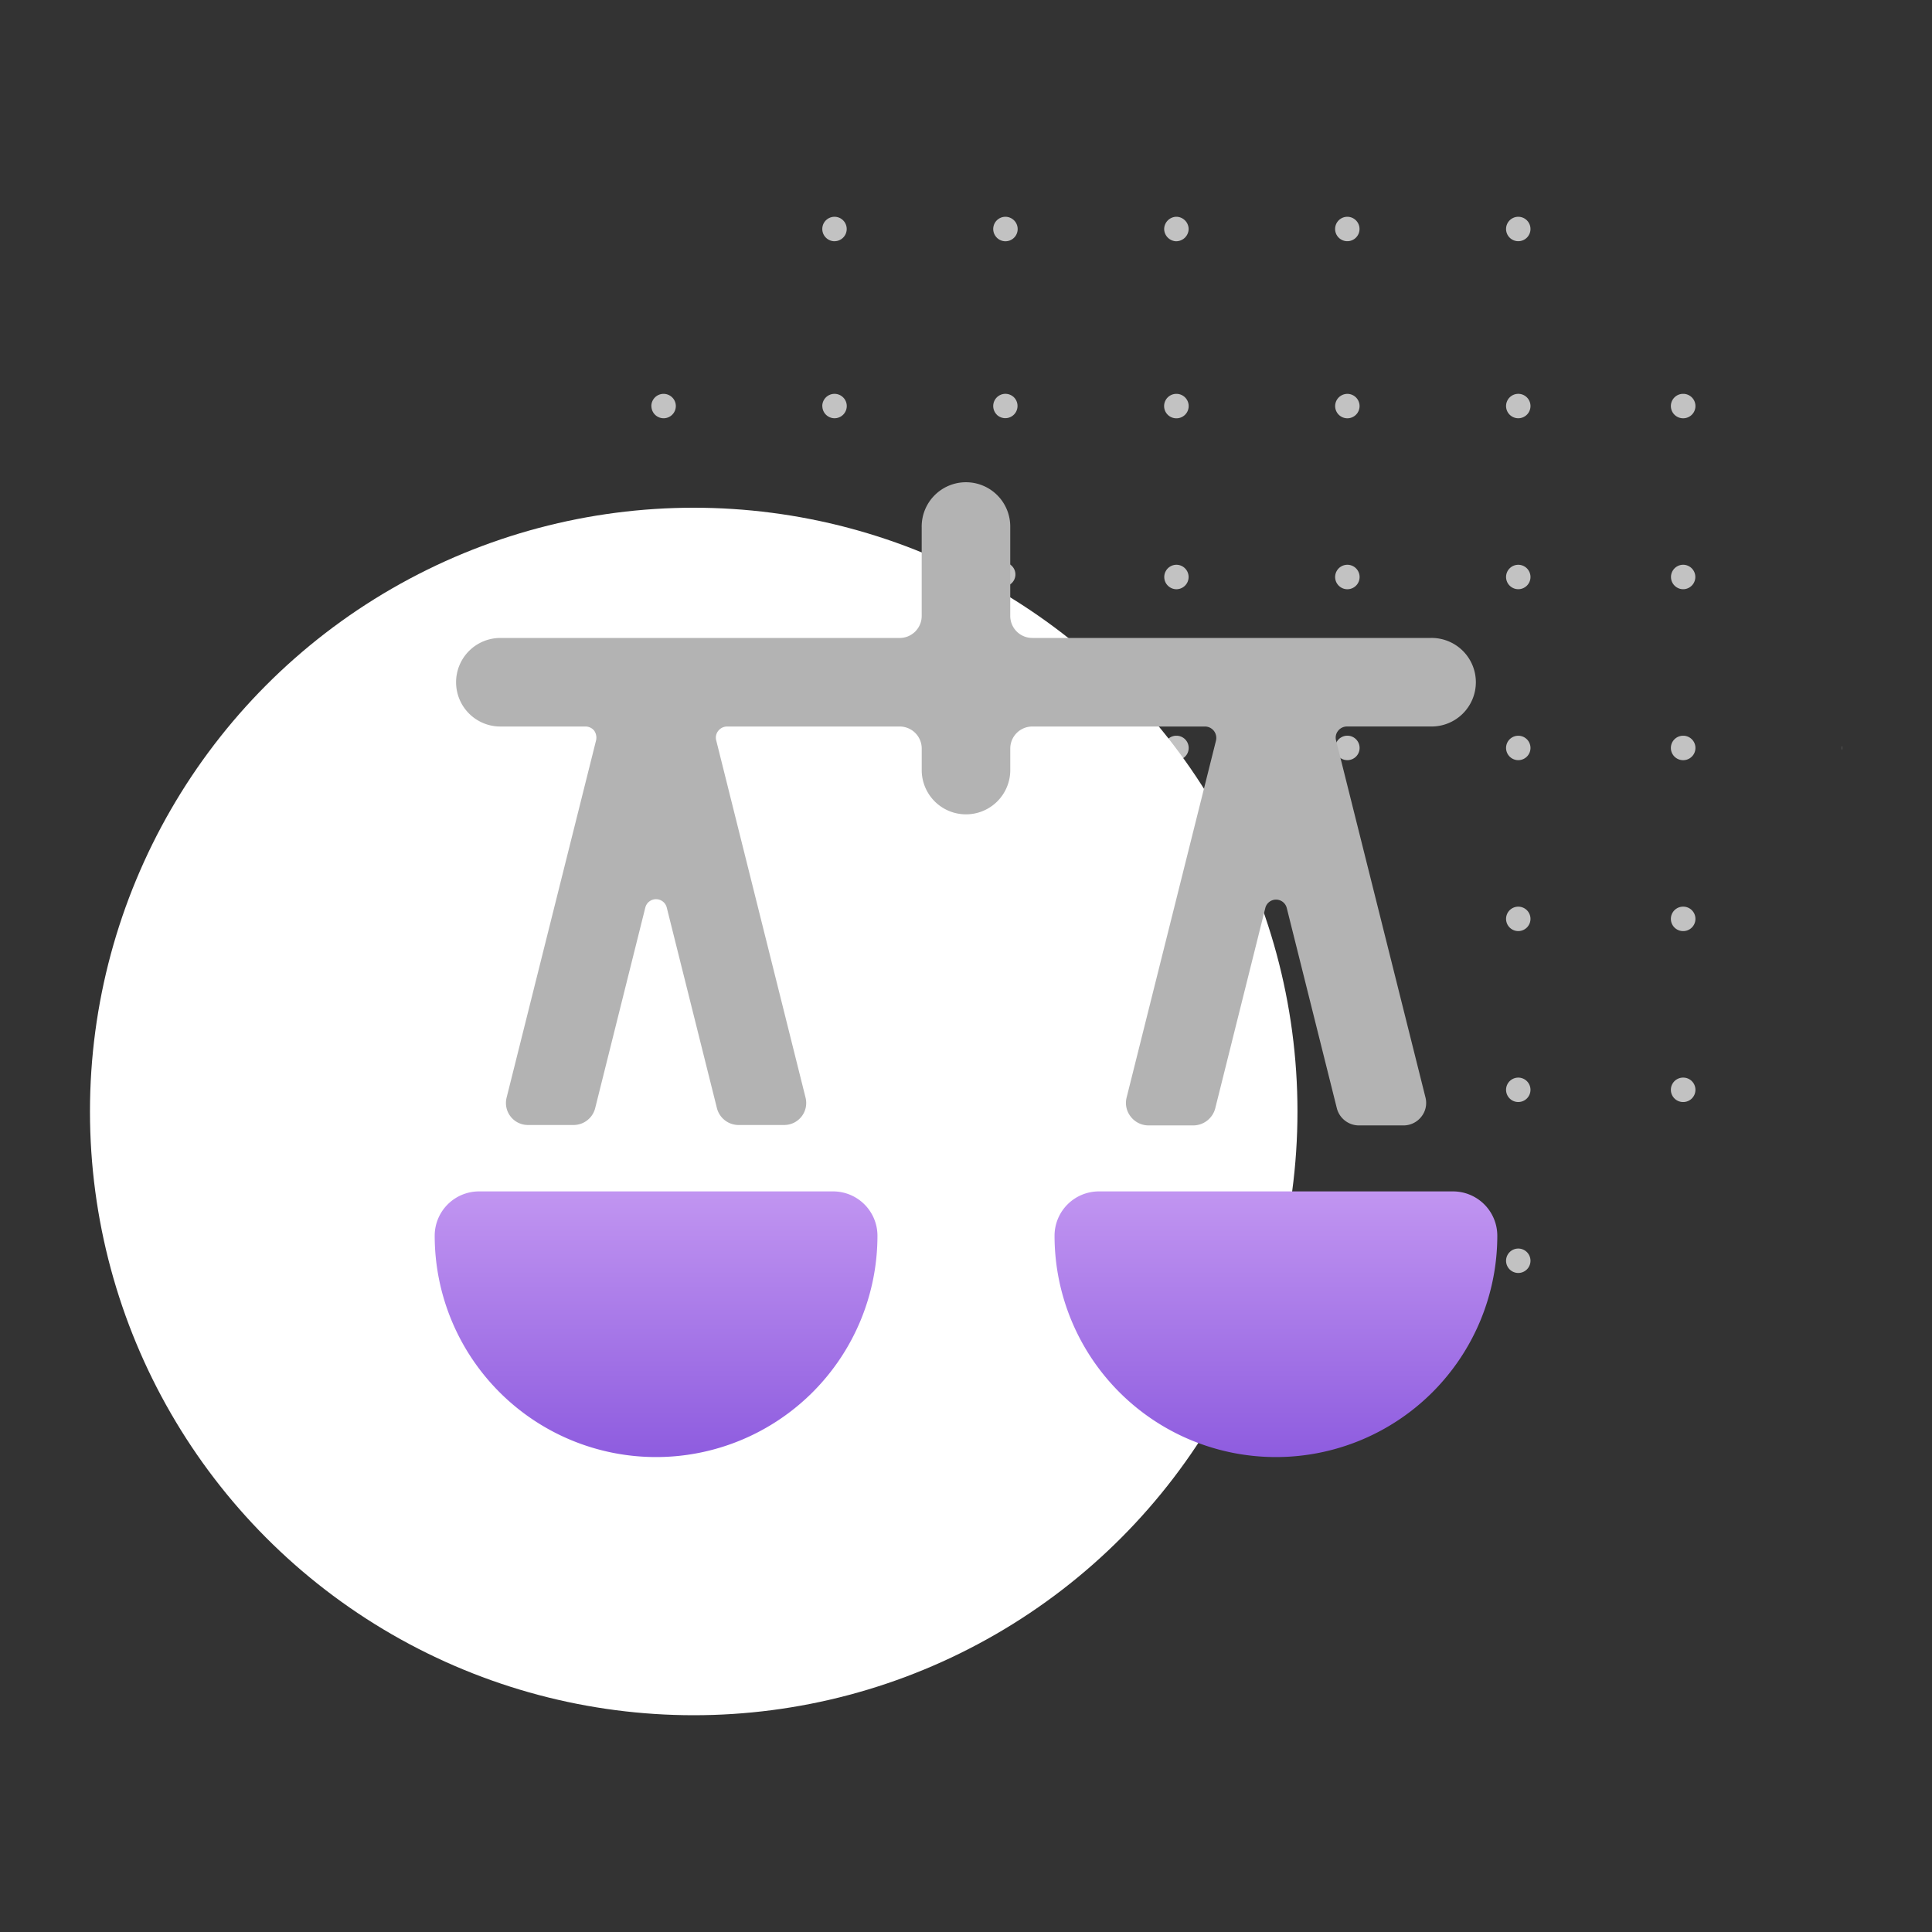
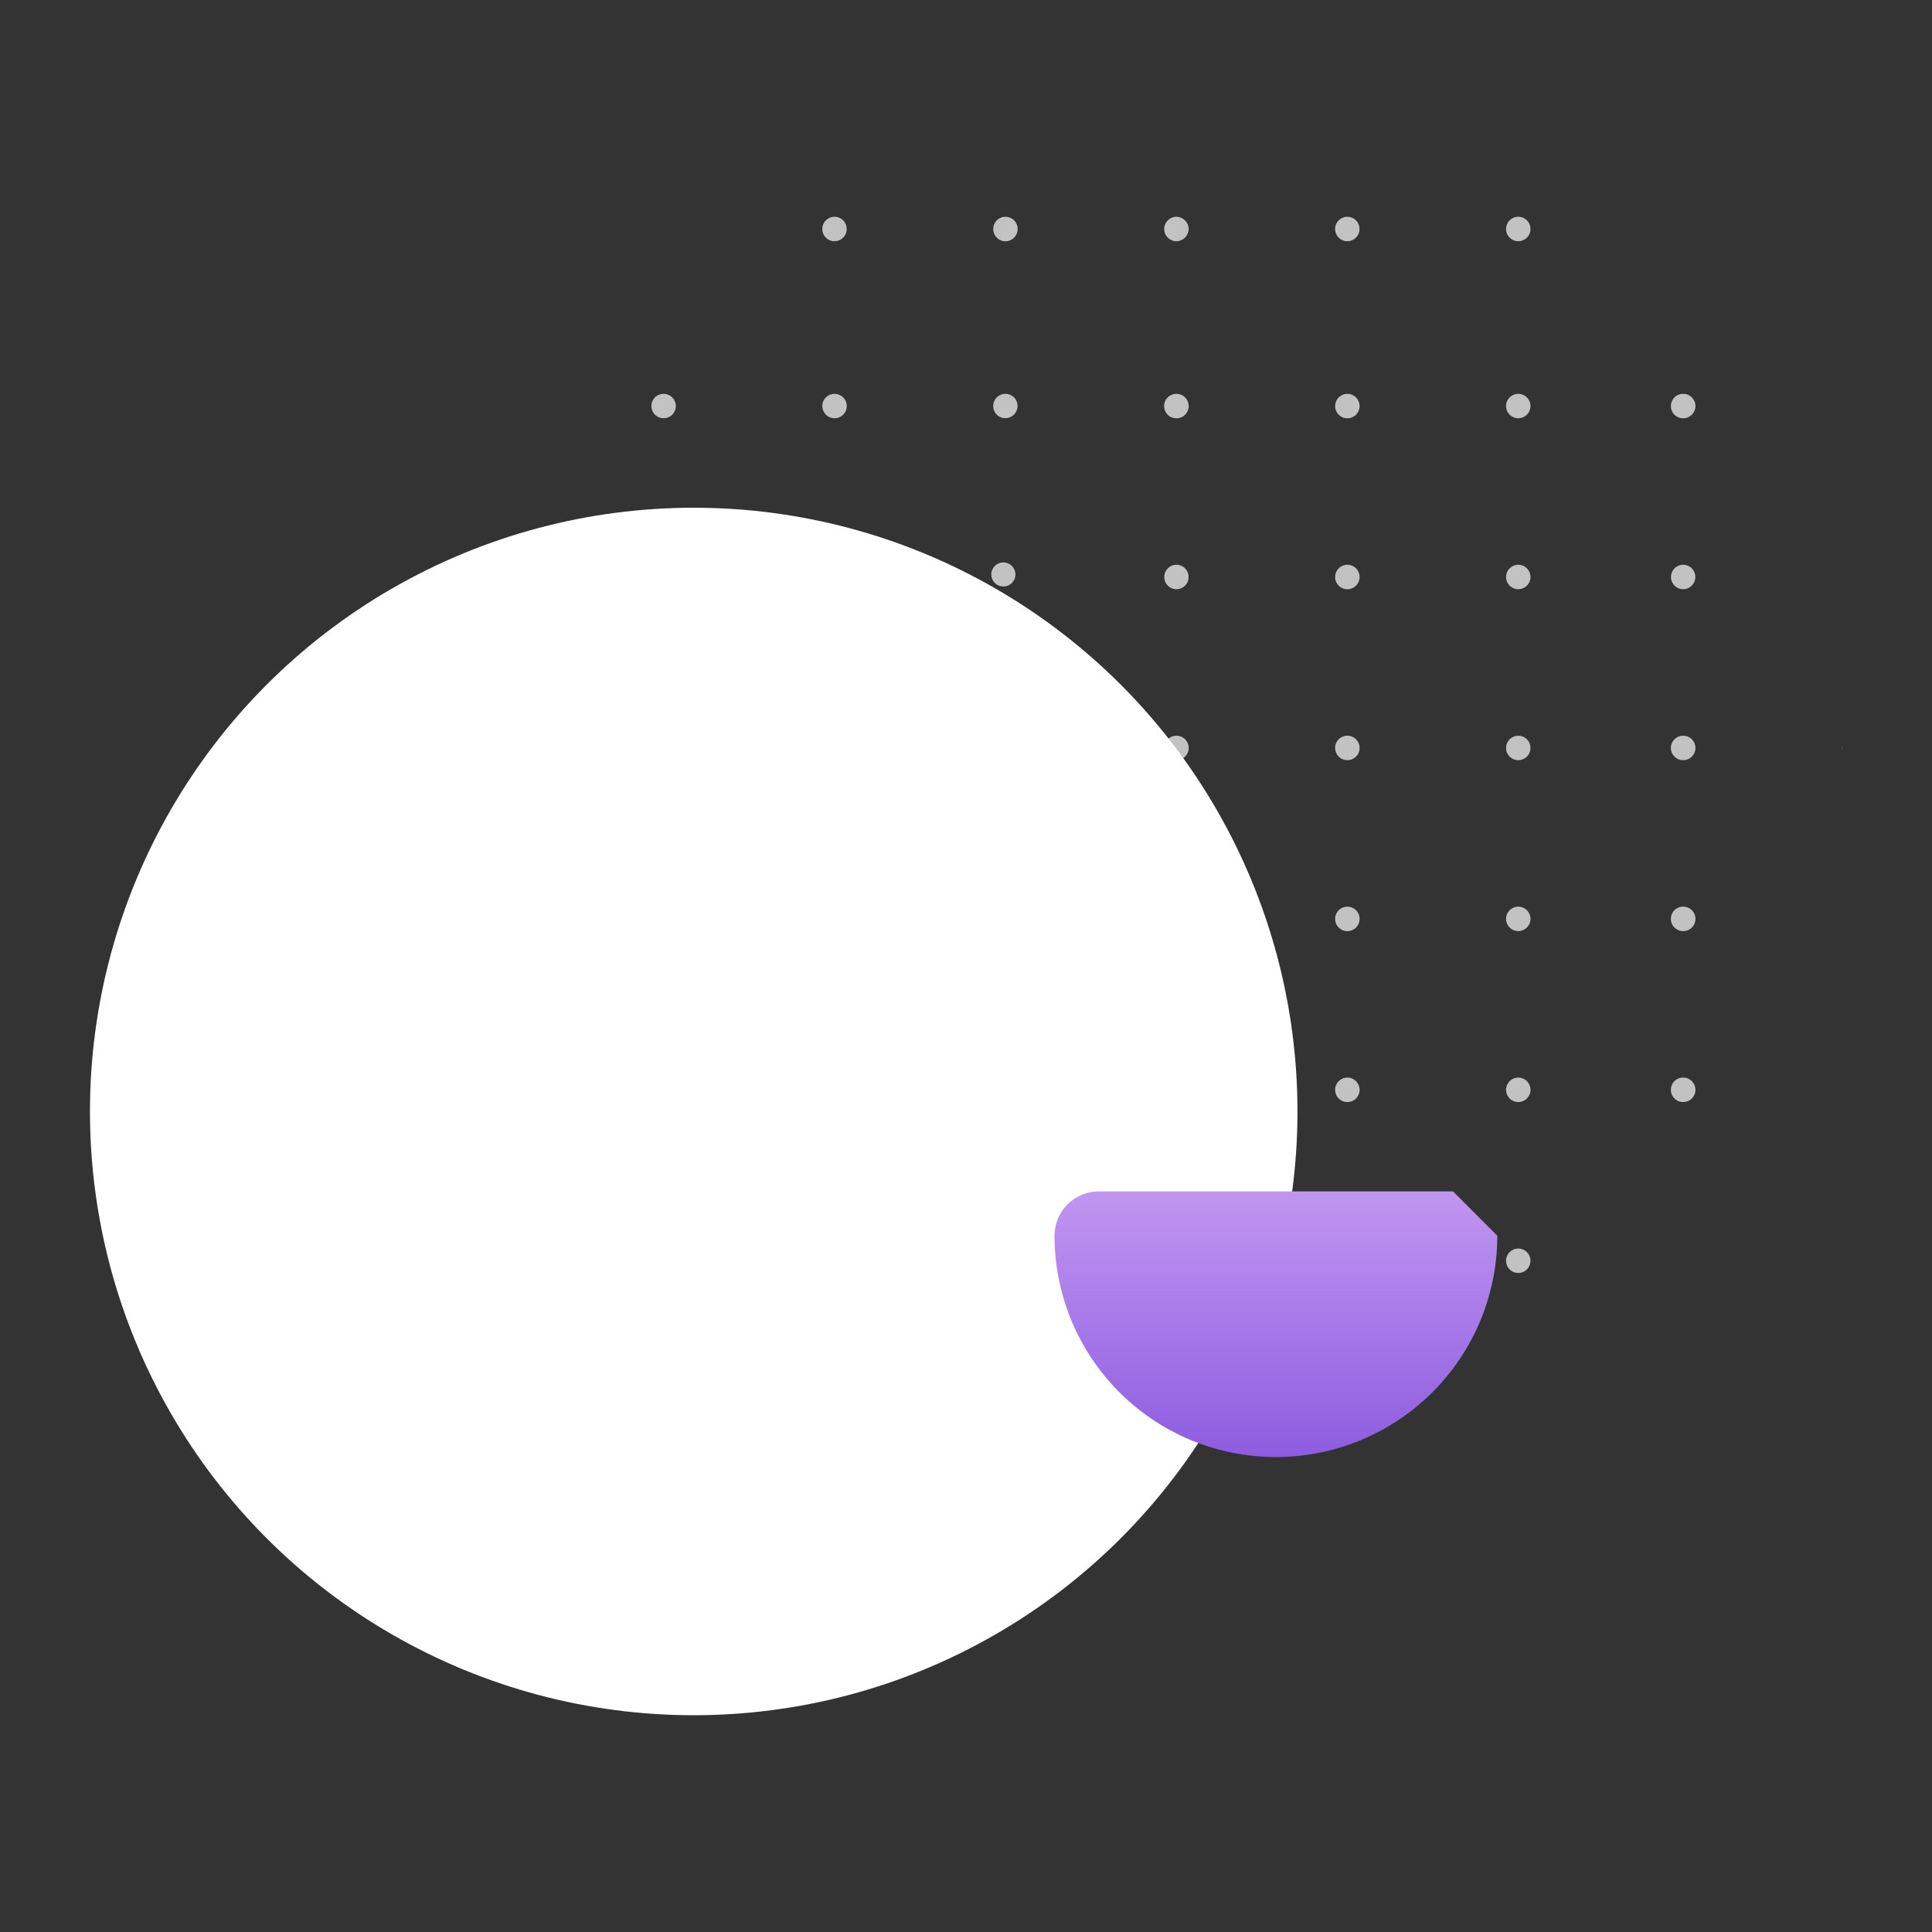
<svg xmlns="http://www.w3.org/2000/svg" width="160" height="160" viewBox="0 0 160 160">
  <rect x="0" y="0" width="160" height="160" fill="#333333" stroke="none" />
  <defs>
    <linearGradient id="linear-gradient" x1="0.5" x2="0.5" y2="1" gradientUnits="objectBoundingBox">
      <stop offset="0" stop-color="#c195f1" />
      <stop offset="1" stop-color="#8e5cdf" />
    </linearGradient>
  </defs>
  <g id="Group_32" data-name="Group 32" transform="translate(-336 -192)">
    <g id="Background_elements-white" data-name="Background elements-white" transform="translate(343.451 209.953)">
      <g id="Background_elements_" data-name="Background elements ">
        <path id="Combined_Shape" data-name="Combined Shape" d="M70.784,86.458A1.011,1.011,0,1,1,71.8,87.469,1.012,1.012,0,0,1,70.784,86.458Zm-27.3,1.012h-.049a1.012,1.012,0,0,1,0-2.022h.1a1.012,1.012,0,0,1,0,2.022Zm-14.872-.3a1.011,1.011,0,0,1,.715-1.726,1.019,1.019,0,0,1,.716.3,1.012,1.012,0,0,1-1.431,1.431Zm-14.453-.715a1.013,1.013,0,0,1,1.727-.715,1,1,0,0,1,.3.715,1.011,1.011,0,1,1-2.022,0Zm42.765.714a1.013,1.013,0,1,1,.716.3A1.007,1.007,0,0,1,56.922,87.171ZM85.447,73.312H85.4a1.012,1.012,0,0,1,0-2.022h.1a1.012,1.012,0,0,1,0,2.022ZM70.784,72.3A1.011,1.011,0,1,1,71.8,73.312,1.012,1.012,0,0,1,70.784,72.3Zm-13.862.715a1.013,1.013,0,1,1,.716.3A1.009,1.009,0,0,1,56.922,73.015Zm-13.441.3h-.049a1.012,1.012,0,0,1,0-2.022h.1a1.012,1.012,0,0,1,0,2.022ZM14.157,72.3a1.013,1.013,0,0,1,1.727-.715,1,1,0,0,1,.3.715,1.011,1.011,0,1,1-2.022,0ZM0,72.3a1.013,1.013,0,0,1,1.727-.715,1,1,0,0,1,.3.715A1.011,1.011,0,1,1,0,72.3Zm29.153.909a.994.994,0,0,1,.007-1.988h.008a.994.994,0,0,1-.009,1.988ZM85.447,59.155H85.4a1.012,1.012,0,0,1,0-2.022h.1a1.012,1.012,0,0,1,0,2.022ZM70.784,58.145A1.011,1.011,0,1,1,71.8,59.155,1.012,1.012,0,0,1,70.784,58.145Zm-13.862.714a1.013,1.013,0,1,1,.716.3A1.008,1.008,0,0,1,56.922,58.858Zm-13.441.3h-.049a1.012,1.012,0,0,1,0-2.022h.1a1.012,1.012,0,0,1,0,2.022ZM14.157,58.145a1.013,1.013,0,0,1,1.727-.716,1,1,0,0,1,.3.716,1.011,1.011,0,0,1-2.022,0ZM0,58.145a1.013,1.013,0,0,1,1.727-.716,1.013,1.013,0,0,1-.715,1.727A1.012,1.012,0,0,1,0,58.145ZM29.15,59a.994.994,0,0,1-.986-1,1,1,0,0,1,.993-.986h.008A.994.994,0,0,1,29.158,59ZM28.61,44.7a1.011,1.011,0,0,1,.715-1.726,1.019,1.019,0,0,1,.716.3A1.012,1.012,0,1,1,28.61,44.7Zm56.837.3H85.4a1.012,1.012,0,0,1,0-2.022h.1A1.012,1.012,0,0,1,85.5,45ZM70.784,43.987A1.011,1.011,0,1,1,71.8,45,1.012,1.012,0,0,1,70.784,43.987ZM56.922,44.7a1.013,1.013,0,1,1,.716.3A1.008,1.008,0,0,1,56.922,44.7ZM43.482,45h-.049a1.012,1.012,0,0,1,0-2.022h.1a1.012,1.012,0,0,1,0,2.022ZM14.157,43.987a1.013,1.013,0,0,1,1.727-.716,1,1,0,0,1,.3.716,1.011,1.011,0,0,1-2.022,0ZM0,43.987a1.013,1.013,0,0,1,1.727-.716A1.013,1.013,0,0,1,1.012,45,1.012,1.012,0,0,1,0,43.987Zm98.607-.176c0,.095,0,.192,0,.287,0,.022,0,.047,0,.07A1,1,0,0,1,98.607,43.811ZM85.447,30.842H85.4a1.013,1.013,0,0,1,0-2.023h.1a1.013,1.013,0,0,1,0,2.023ZM70.784,29.831A1.011,1.011,0,1,1,71.8,30.842,1.012,1.012,0,0,1,70.784,29.831Zm-27.3,1.012h-.049a1.013,1.013,0,0,1,0-2.023h.1a1.013,1.013,0,0,1,0,2.023ZM14.157,29.831a1.011,1.011,0,1,1,1.011,1.012A1.012,1.012,0,0,1,14.157,29.831ZM0,29.831a1.011,1.011,0,1,1,1.012,1.012A1.012,1.012,0,0,1,0,29.831Zm56.922.714a1.013,1.013,0,1,1,.716.3A1.007,1.007,0,0,1,56.922,30.544Zm-27.777.07a.994.994,0,0,1,.007-1.988h.008a.994.994,0,0,1-.007,1.988Zm56.3-13.929H85.4a1.012,1.012,0,0,1,0-2.022h.1a1.012,1.012,0,0,1,0,2.022ZM70.784,15.674A1.011,1.011,0,1,1,71.8,16.685,1.012,1.012,0,0,1,70.784,15.674Zm-13.862.714a1.011,1.011,0,1,1,.717.3A1.007,1.007,0,0,1,56.922,16.387Zm-13.441.3h-.049a1.012,1.012,0,0,1,0-2.022h.1a1.012,1.012,0,0,1,0,2.022Zm-14.872-.3a1.011,1.011,0,0,1,.715-1.726,1.019,1.019,0,0,1,.716.3,1.012,1.012,0,0,1-1.431,1.431Zm-14.453-.715a1.013,1.013,0,0,1,1.727-.715,1,1,0,0,1,.3.715,1.011,1.011,0,1,1-2.022,0ZM0,15.674a1.013,1.013,0,0,1,1.727-.715,1,1,0,0,1,.3.715,1.011,1.011,0,1,1-2.022,0ZM71.08,1.726a1.011,1.011,0,1,1,1.1.22,1.014,1.014,0,0,1-1.1-.22Zm-14.158,0a1.011,1.011,0,1,1,1.1.22,1.013,1.013,0,0,1-1.1-.22Zm-13.441.3h-.049a1.032,1.032,0,0,1-.963-1.011A1.032,1.032,0,0,1,43.433,0h.1a1.032,1.032,0,0,1,.963,1.012,1.032,1.032,0,0,1-.963,1.011Zm-14.872-.3A1.011,1.011,0,0,1,29.325,0a1.019,1.019,0,0,1,.716.3,1.013,1.013,0,0,1-.329,1.651,1.013,1.013,0,0,1-1.1-.22Zm-13.441.3a1.019,1.019,0,0,1-.715-.3,1.011,1.011,0,1,1,1.1.22,1,1,0,0,1-.385.076Z" transform="translate(46.491)" fill="#c2c2c2" />
        <circle id="Oval" cx="50" cy="50" r="50" transform="translate(0 24.095)" fill="#fff" />
      </g>
    </g>
    <rect id="Rectangle_2" data-name="Rectangle 2" width="160" height="160" transform="translate(336 192)" fill="none" />
    <g id="Work-Office-Companies_Legal_legal-scale-2" data-name="Work-Office-Companies / Legal / legal-scale-2" transform="translate(276 -1485)">
      <g id="Group_230" transform="translate(96 1717)">
        <g id="legal-scale-2">
-           <path id="Shape_808" d="M129,1733H99.667A3.672,3.672,0,0,0,96,1736.667a18.333,18.333,0,0,0,36.667,0A3.673,3.673,0,0,0,129,1733Z" transform="translate(-96 -1674.333)" fill="url(#linear-gradient)" />
-           <path id="Shape_809" d="M143,1733H113.667a3.673,3.673,0,0,0-3.667,3.667,18.333,18.333,0,0,0,36.667,0A3.673,3.673,0,0,0,143,1733Z" transform="translate(-58.667 -1674.333)" fill="url(#linear-gradient)" />
-           <path id="Shape_810" d="M159.2,1737.533a.958.958,0,0,1,.169.806l-7.4,29.553a1.827,1.827,0,0,0,.334,1.577,1.872,1.872,0,0,0,1.445.733h3.777a1.894,1.894,0,0,0,1.778-1.394l4.151-16.61a.916.916,0,0,1,1.778,0l4.154,16.61a1.894,1.894,0,0,0,1.778,1.394h3.777a1.872,1.872,0,0,0,1.445-.733,1.827,1.827,0,0,0,.334-1.577l-7.41-29.59a.892.892,0,0,1,.165-.77.935.935,0,0,1,.722-.367h6.967a3.667,3.667,0,1,0,0-7.333h-33a1.825,1.825,0,0,1-1.833-1.834v-7.333a3.667,3.667,0,1,0-7.333,0V1728a1.825,1.825,0,0,1-1.833,1.834h-33a3.667,3.667,0,1,0,0,7.333h6.967a.926.926,0,0,1,.733.33,1.014,1.014,0,0,1,.169.807l-7.41,29.59a1.821,1.821,0,0,0,1.778,2.273h3.777a1.847,1.847,0,0,0,1.778-1.394l4.151-16.61a.916.916,0,0,1,1.778,0l4.154,16.61a1.851,1.851,0,0,0,1.778,1.394H123.6a1.823,1.823,0,0,0,1.778-2.273l-7.4-29.59a.892.892,0,0,1,.165-.77.935.935,0,0,1,.722-.367h14.3A1.825,1.825,0,0,1,135,1739v1.834a3.667,3.667,0,0,0,7.333,0V1739a1.825,1.825,0,0,1,1.833-1.833h14.3A.945.945,0,0,1,159.2,1737.533Z" transform="translate(-94.667 -1717)" fill="#b3b3b3" />
+           <path id="Shape_809" d="M143,1733H113.667a3.673,3.673,0,0,0-3.667,3.667,18.333,18.333,0,0,0,36.667,0Z" transform="translate(-58.667 -1674.333)" fill="url(#linear-gradient)" />
        </g>
      </g>
    </g>
  </g>
</svg>